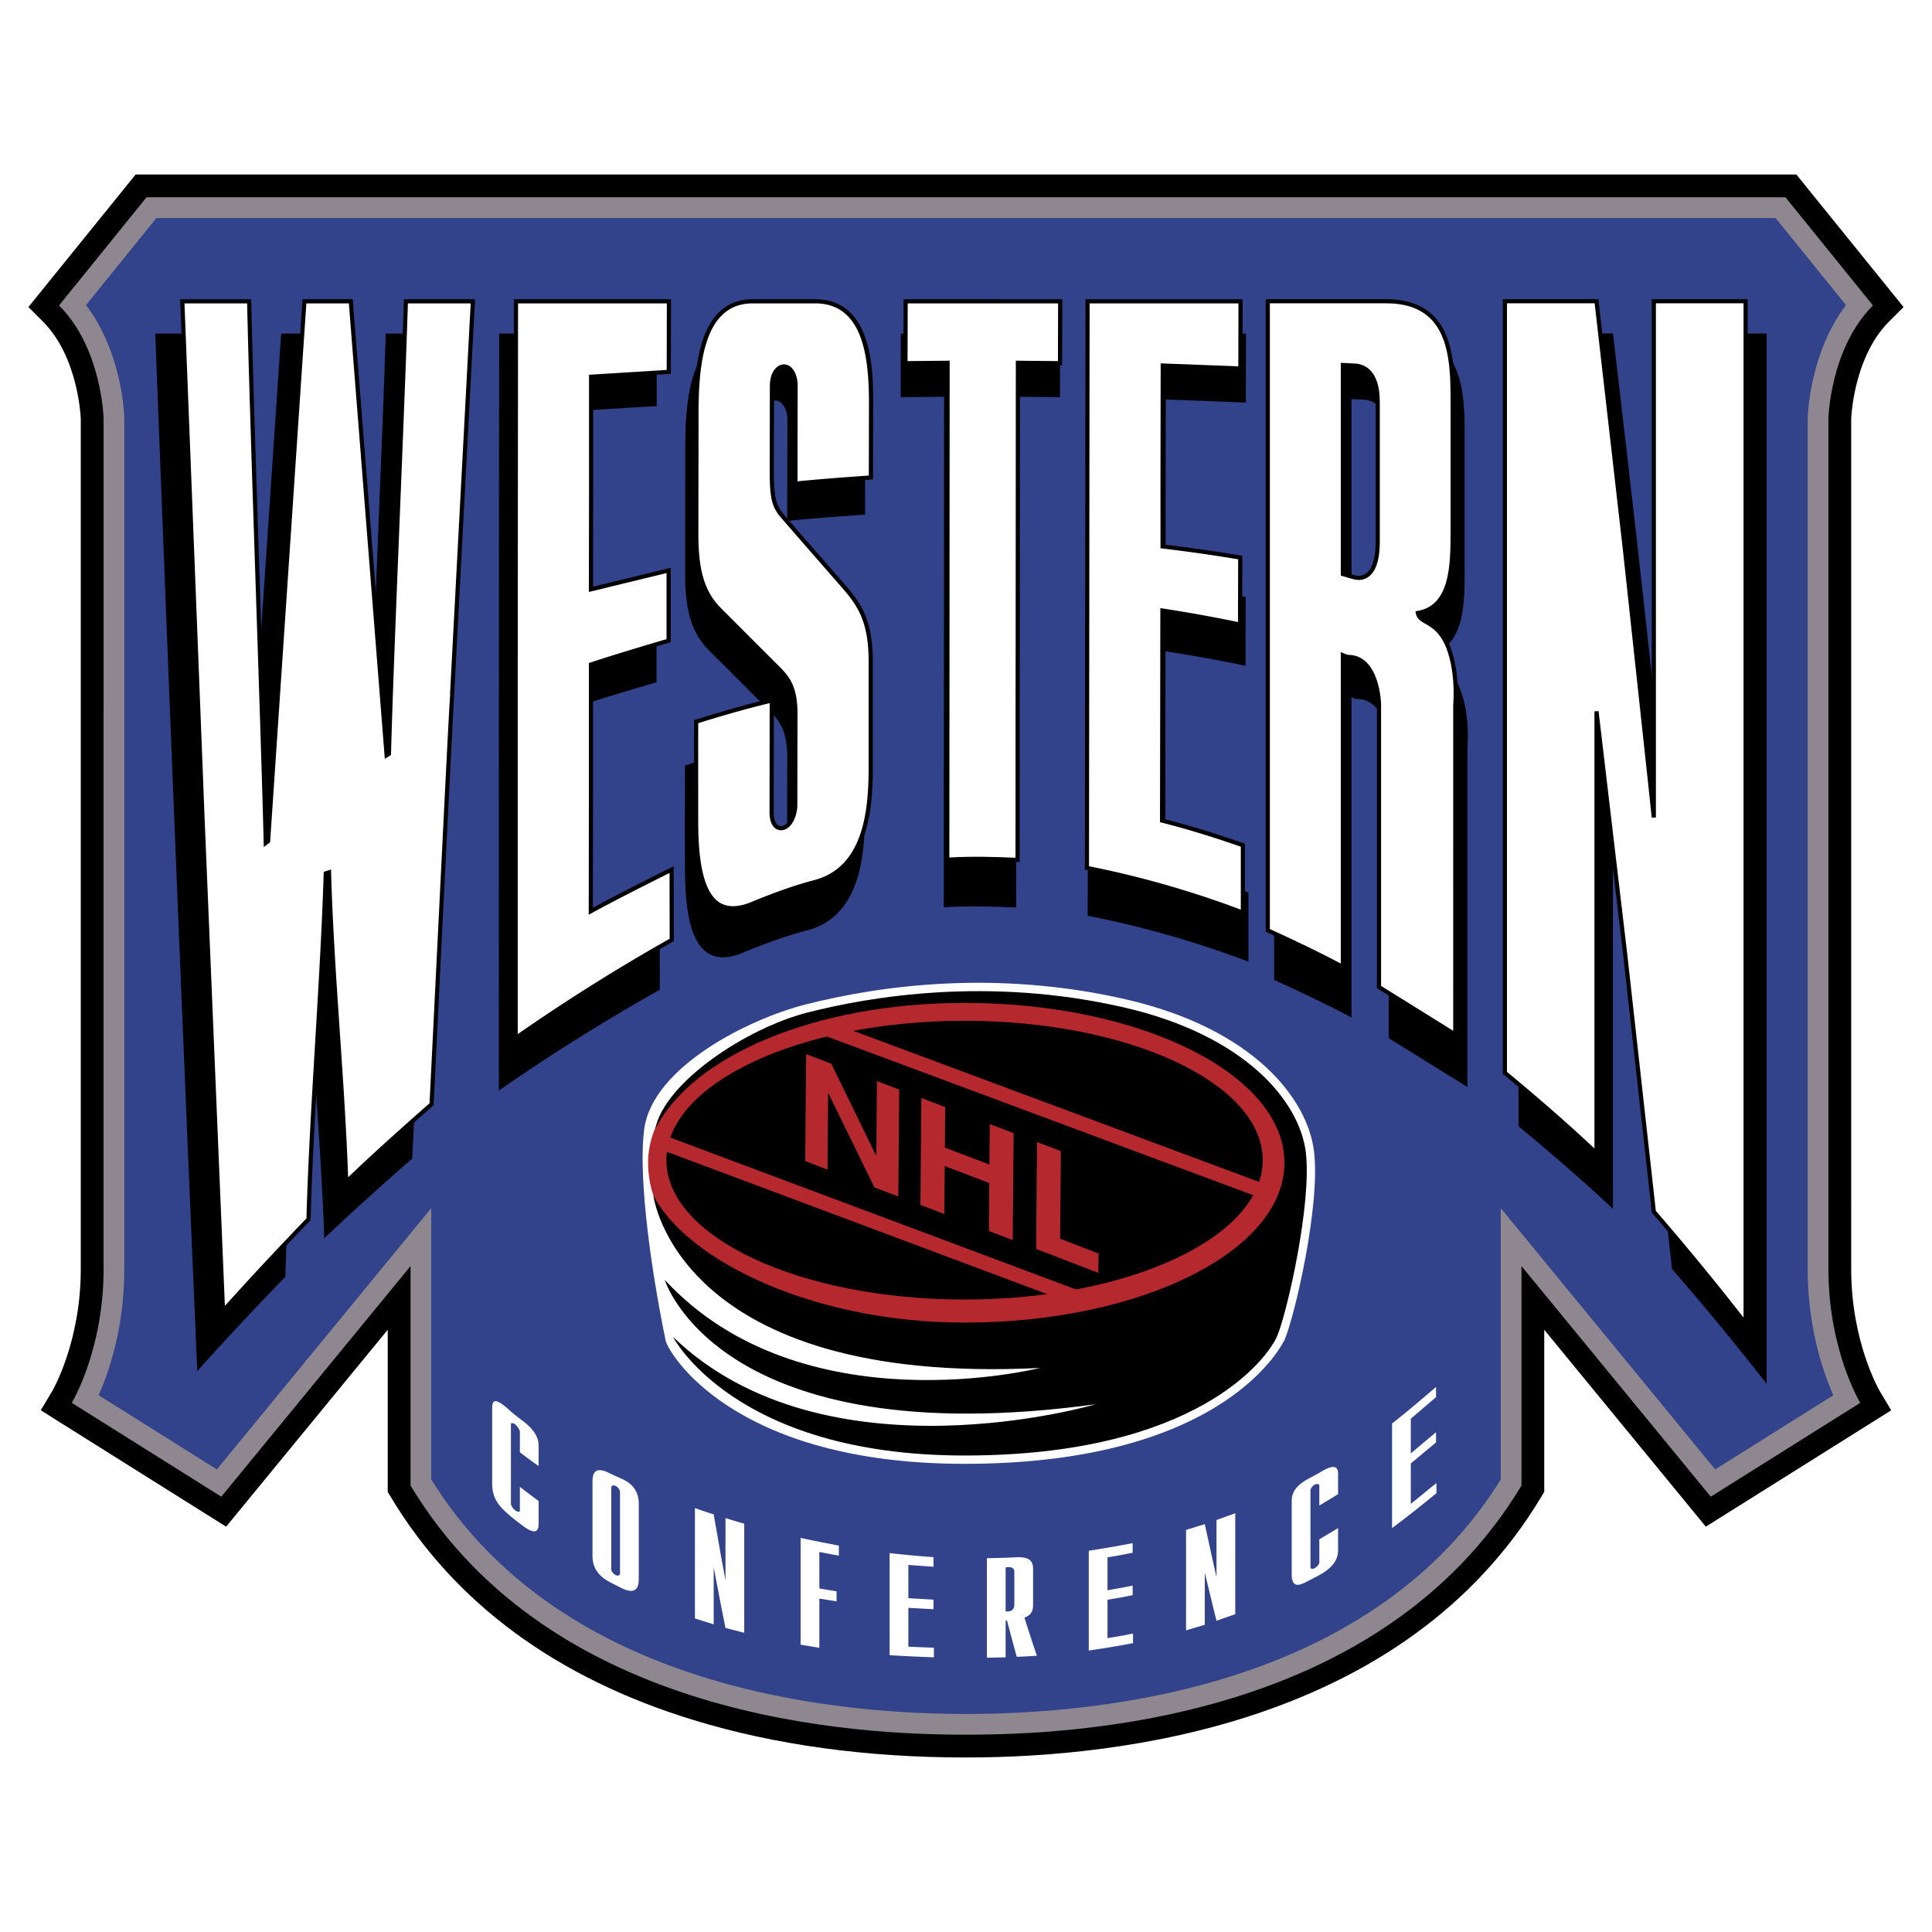
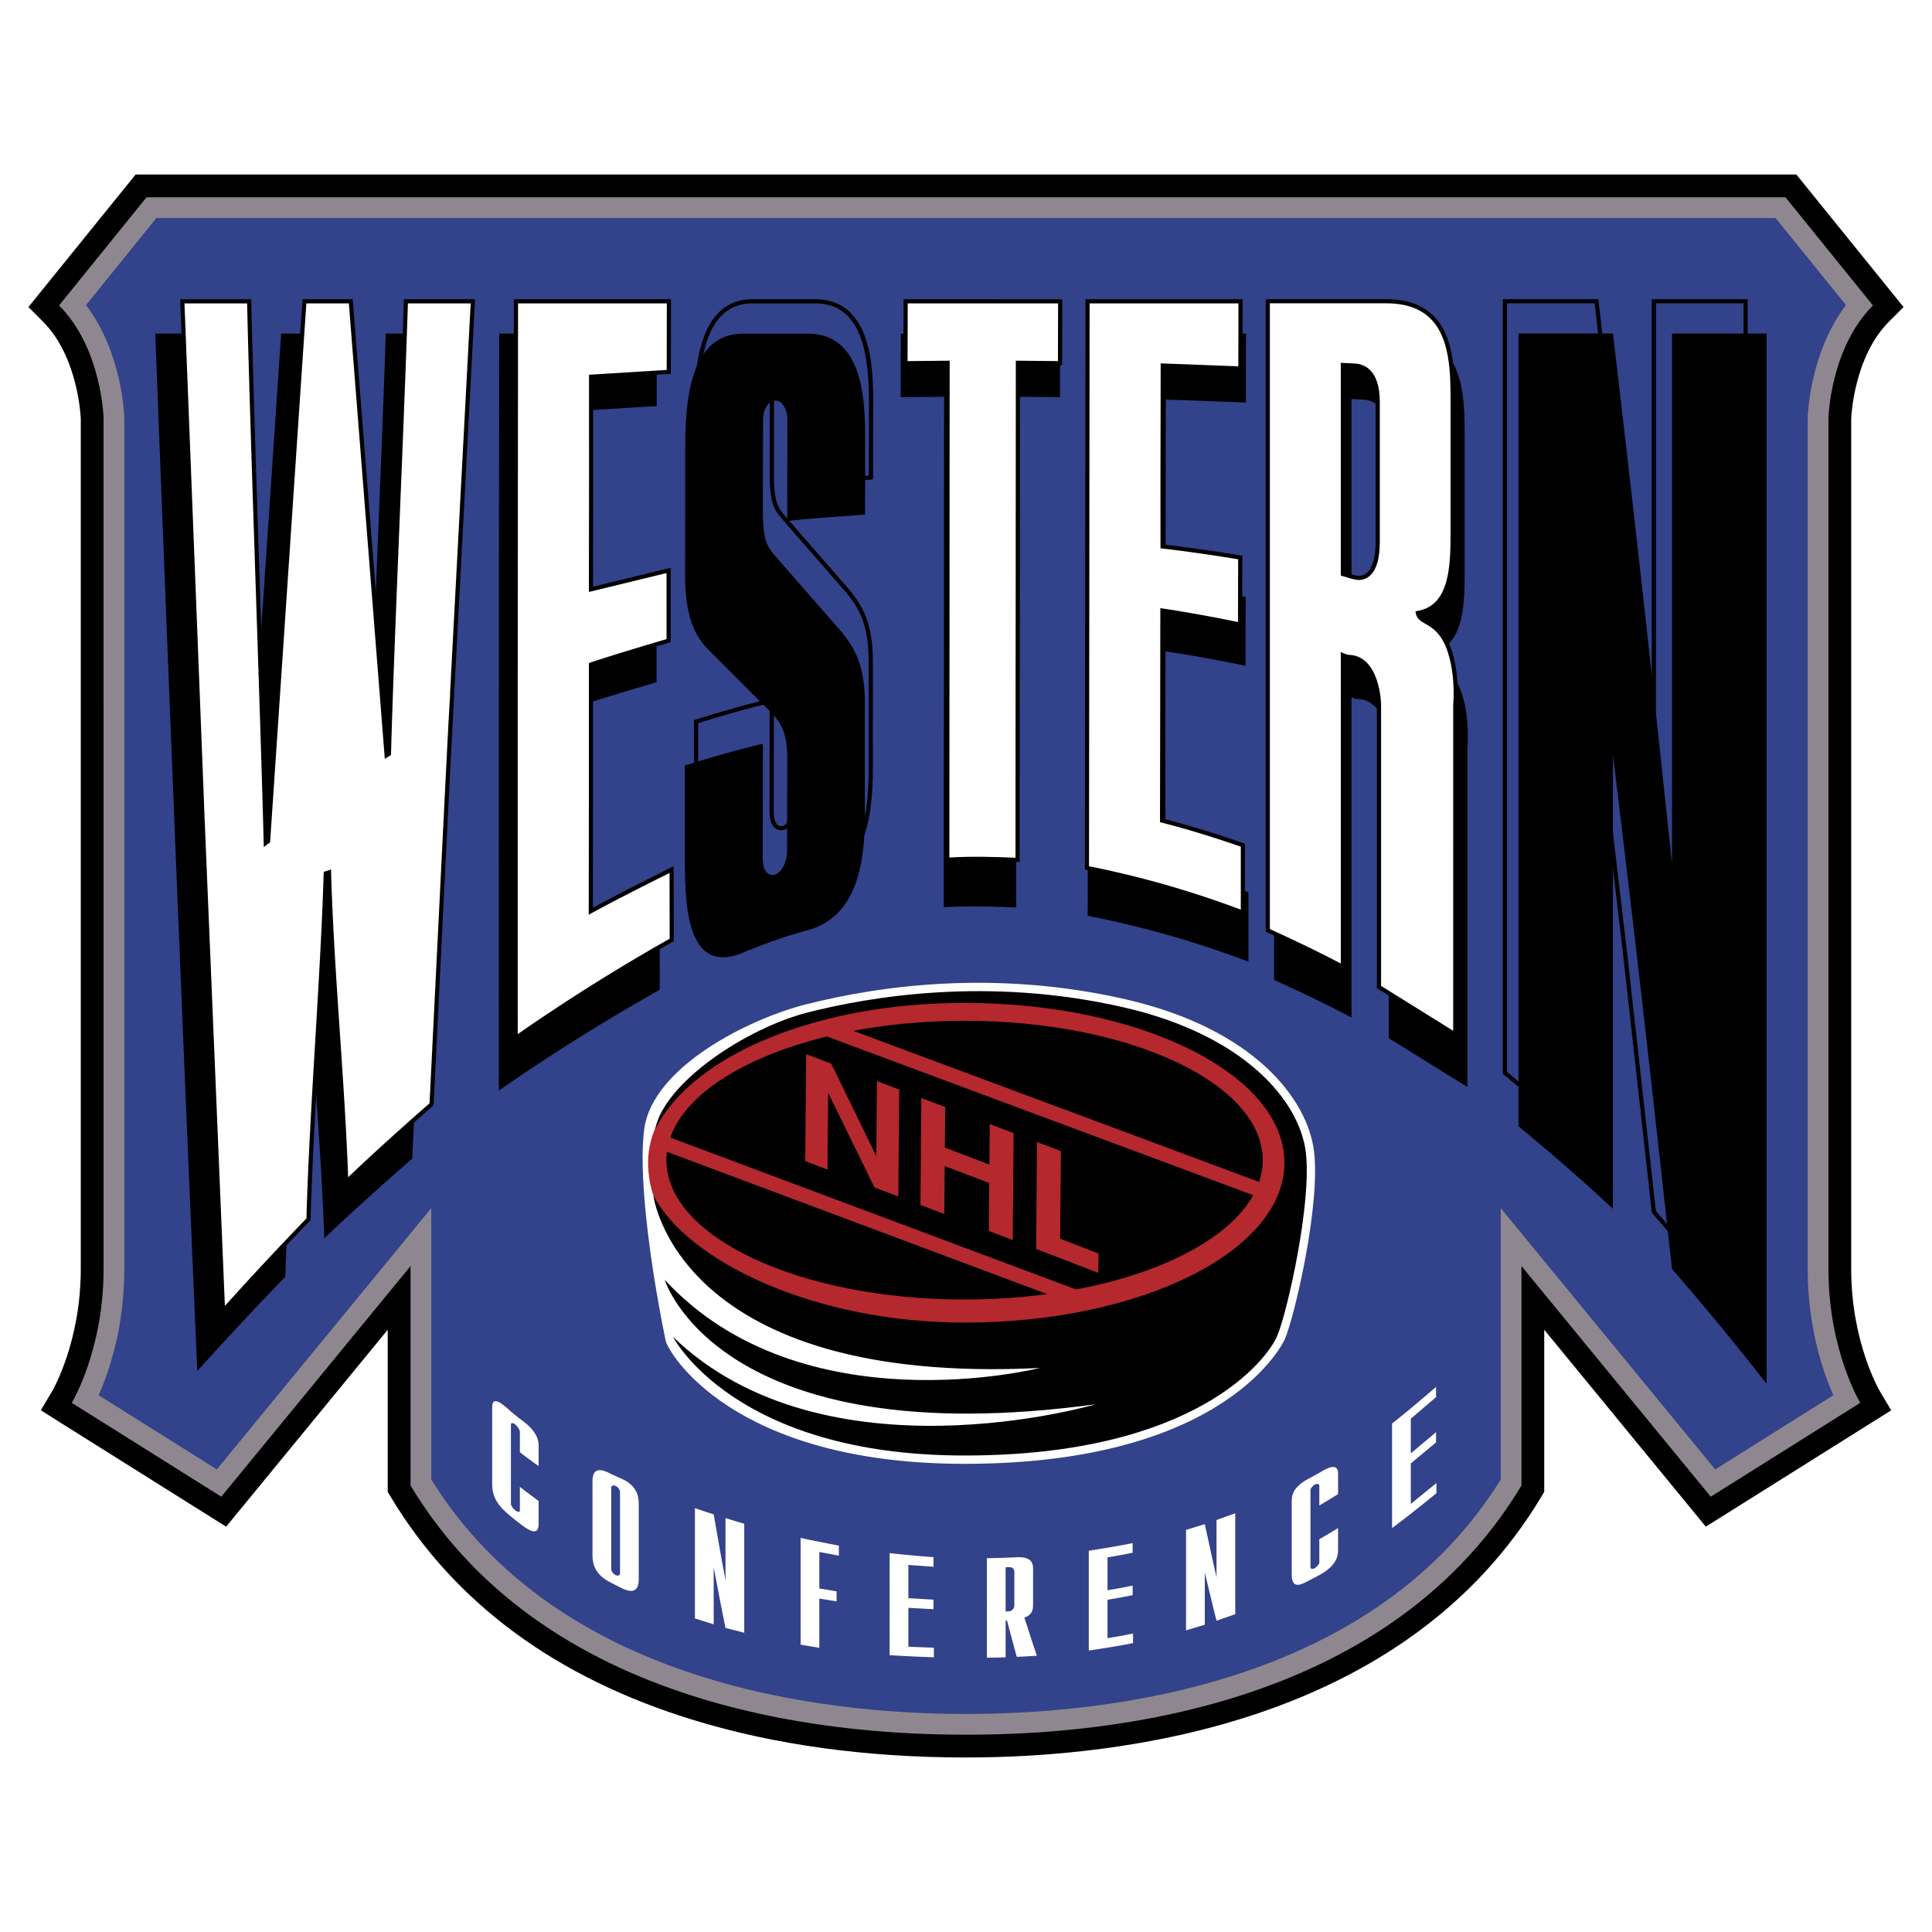
<svg xmlns="http://www.w3.org/2000/svg" width="2500" height="2500" viewBox="0 0 192.756 192.756">
  <g fill-rule="evenodd" clip-rule="evenodd">
    <path fill="#fff" d="M0 0h192.756v192.756H0V0z" />
    <path d="M178.139 17.41H13.532L2.834 30.635l1.448 1.447c3.52 3.521 3.769 9.486 3.776 9.698v84.853c0 7.291-2.819 12.109-2.848 12.156l-1.138 1.91 1.878 1.189 16.612 10.428 16.12-19.645v16.172l.326.541c6.357 10.572 16.528 18.055 30.227 22.238 8.085 2.471 17.213 3.723 27.129 3.723 15.616 0 43.797-3.373 57.381-25.961l.324-.541v-16.172c4.99 6.078 16.121 19.645 16.121 19.645l18.496-11.609-1.143-1.918c-.029-.047-2.848-4.865-2.848-12.156V41.78c.008-.21.256-6.177 3.775-9.698l1.449-1.447-10.696-13.225h-1.084zm-1.086 4.548c.988 1.224 5.252 6.494 6.859 8.482-3.562 4.787-3.758 10.959-3.766 11.247v84.945c0 5.707 1.467 10.098 2.504 12.49-2.361 1.482-9.168 5.754-11.482 7.209l-21.646-26.375v27.592c-12.555 20.203-38.627 23.246-53.13 23.246-14.532 0-40.601-3.043-53.157-23.246v-27.592l-21.646 26.375-11.484-7.209c1.037-2.393 2.505-6.783 2.505-12.49l-.001-84.945c-.006-.288-.202-6.459-3.765-11.247l6.862-8.482h161.347z" />
    <path d="M178.139 19.684l8.725 10.791c-4.283 4.284-4.441 11.266-4.441 11.266v84.893c0 8.092 3.174 13.328 3.174 13.328l-14.916 9.363-18.883-23.008v21.896c-14.123 23.484-44.588 24.857-55.406 24.857h-.026c-10.818 0-41.284-1.373-55.406-24.857v-21.896l-18.883 23.008-14.917-9.364s3.174-5.236 3.174-13.328V41.74s-.159-6.982-4.443-11.266l8.728-10.791h163.52v.001z" fill="#8f878f" />
    <path d="M15.605 21.753L8.58 30.439c3.618 4.748 3.815 10.965 3.822 11.254v84.94c0 5.805-1.526 10.236-2.558 12.572 2.24 1.404 9.602 6.025 11.789 7.398l21.394-26.068v27.074c12.598 20.334 38.776 23.395 53.338 23.395 14.586 0 40.766-3.061 53.366-23.395v-27.074l21.393 26.068c2.186-1.373 9.547-5.994 11.787-7.398-1.031-2.336-2.557-6.768-2.557-12.572V41.74c.006-.332.205-6.554 3.82-11.302-1.523-1.886-6.096-7.539-7.023-8.686l-161.546.001z" fill="#32428b" />
    <path d="M80.385 100.213c-5.701 1.449-15.233 6.221-16.105 12.395-.572 4.053.357 12.465 2.131 21.148.224 1.102 6.56 12.291 29.825 12.291 26.392 0 31.903-12.324 31.958-12.449.977-2.309 3.57-13.371 2.904-18.748-.635-5.145-5.936-12.197-18.777-15.145-13.003-2.986-24.543-1.371-31.936.508z" fill="#fff" />
    <path d="M128.541 116.082c0 9.078-14.299 16.436-31.941 16.436-17.639 0-31.846-6.32-31.94-16.436-.084-9.074 14.301-16.432 31.94-16.432 17.642 0 31.941 7.358 31.941 16.432z" fill="#b4282e" />
    <path d="M125.982 115.748c0 7.68-13.318 13.906-29.747 13.906-16.429 0-29.749-6.227-29.749-13.906 0-7.678 13.319-13.904 29.749-13.904 16.429 0 29.747 6.226 29.747 13.904z" />
    <path d="M65.373 112.646c3.69-7.307 15.977-12.586 30.863-12.586 17.626 0 31.911 7.141 31.911 15.949 0 8.805-14.285 15.947-31.911 15.947-14.974 0-27.575-6.094-31.046-12.67 0 0 2.315 19.002 38.563 17.195 0 0-23.728 6.014-37.433-8.789 0 0 5.372 17.527 43.017 12.408 0 0-26.989 7.961-42.19-6.721 0 0 6.063 11.838 29.09 11.838 23.026 0 30.2-9.59 31.196-11.941.992-2.354 3.469-13.27 2.846-18.328-.635-5.131-6.125-11.68-18.143-14.439-13.592-3.121-25.446-1.047-31.546.504-6.102 1.551-14.303 6.979-15.217 11.633z" />
    <path fill="#b4282e" d="M65.999 114.713l41.524 15.543.506-1.356-41.523-15.541-.507 1.354zM81.851 103.17l43.385 16.152.504-1.357-43.384-16.153-.505 1.358zM87.494 107.861l2.221.846-.09 10.67-2.381-.906-4.586-9.379-.032-.014-.065 7.61-2.223-.846.092-10.67 2.508.955 4.46 9.152.033.012.063-7.43zM94.254 116.338l-.042 4.785-2.38-.906.09-10.67 2.381.906-.034 4.041 4.444 1.694.033-4.042 2.383.907-.09 10.668-2.381-.907.039-4.785-4.443-1.691zM105.77 123.584l3.828 1.484-.016 1.93-6.209-2.391.088-10.668 2.383.909-.074 8.736z" />
    <path d="M98.463 165.391c.617-.01 1.244-.02 1.869-.041v-1.83-1.83c.041-.004.088-.006.135-.006.162.604.324 1.207.484 1.809s.324 1.209.494 1.809c.664-.029 1.33-.059 2.004-.111-.209-.627-.428-1.258-.627-1.885-.201-.637-.418-1.275-.617-1.914.883-.33.865-.926.865-1.395v-1.645-1.65c0-.58.039-1.416-1.662-1.332a94.35 94.35 0 0 1-2.945.092v9.929zm1.869-4.61v-2.205-2.205l.307-.016c.258-.01.561.074.561.486v3.276c0 .455-.303.637-.6.65-.096.006-.18.008-.268.014zM63.73 150.082c0-.641-.095-1.811-1.661-2.525-.438-.203-.873-.383-1.293-.596-1.575-.791-1.662.258-1.662.889v7.314c0 .633.088 1.805 1.662 2.646.422.227.851.443 1.293.658 1.562.752 1.661-.34 1.661-.982v-3.701-3.703zm-2.745-1.627c0-.357.341-.242.437-.199.208.096.436.357.436.609v8.094c0 .25-.228.291-.436.186-.096-.049-.437-.266-.437-.623v-4.033-4.034zM138.887 152.457c1.471-1.086 2.943-2.275 4.426-3.475v-1.018c-.855.693-1.711 1.393-2.557 2.082v-2.016-2.021c.838-.699 1.672-1.396 2.518-2.1v-1.018l-2.518 2.113v-1.727-1.729c.838-.713 1.672-1.432 2.518-2.154v-1.02c-1.463 1.258-2.924 2.506-4.387 3.65v10.433zM131.629 153.572v2.318c0 .16-.248.449-.465.566-.211.111-.418.092-.418-.098v-3.832-3.838c0-.217.285-.49.418-.562.199-.111.465-.082.465.078v2a80.515 80.515 0 0 0 1.871-1.133v-1.785c0-.453.125-1.549-1.68-.457-.418.252-.855.475-1.283.709-1.66.902-1.662 1.76-1.662 2.396v7.138c0 1.508.902 1.053 1.662.648.428-.225.863-.438 1.283-.68 1.748-1.018 1.68-2.086 1.68-2.525v-2.061a83.02 83.02 0 0 1-1.871 1.118zM118.332 162.66l1.871-.555v-2.602-2.605c.191.807.389 1.607.58 2.412.189.795.389 1.596.588 2.393.619-.215 1.244-.436 1.871-.654v-5.033-5.039l-1.871.676v5.704c-.199-.881-.398-1.758-.588-2.639-.191-.883-.389-1.764-.58-2.652-.627.191-1.254.383-1.871.574v10.02zM108.627 164.678c1.471-.223 2.941-.451 4.416-.744v-.955a54.8 54.8 0 0 1-2.547.457v-1.912-1.918a53.714 53.714 0 0 0 2.508-.457v-.953c-.836.168-1.672.326-2.508.459v-1.637-1.637a66.817 66.817 0 0 0 2.508-.463v-.961c-1.463.297-2.926.531-4.377.764v9.957zM88.756 165.137c1.473.092 2.943.162 4.417.213v-.959c-.855-.031-1.701-.062-2.546-.1v-1.939-1.938c.836.049 1.672.094 2.507.137v-.955l-2.507-.146v-1.656-1.658c.836.059 1.672.119 2.507.18v-.959a108.33 108.33 0 0 1-4.378-.404V165.137zM79.876 164.088c.617.105 1.244.213 1.87.311v-2.453-2.455c.57.092 1.142.184 1.72.275v-.998c-.578-.098-1.149-.191-1.72-.287v-1.818-1.822c.646.123 1.293.244 1.947.369v-1.002c-1.272-.25-2.545-.494-3.817-.771v10.651zM69.333 161.471c.618.197 1.245.391 1.872.588v-2.84-2.848c.19 1.008.389 2.018.579 3.027.19 1.008.399 2.018.599 3.02l1.871.484v-5.439-5.445a60.371 60.371 0 0 1-1.871-.562v6.218c-.2-1.096-.409-2.197-.599-3.293-.189-1.096-.389-2.195-.579-3.295a51.293 51.293 0 0 1-1.872-.623v11.008zM51.868 148.342v2.377c0 .164-.247.139-.476-.039-.208-.16-.417-.473-.417-.664v-3.951-3.949c0-.227.286-.115.417-.008.21.168.476.562.476.729v2.047c.616.494 1.244.943 1.87 1.389v-1.838c0-.467.098-1.439-1.681-2.748a16.7 16.7 0 0 1-1.292-1.047c-1.683-1.521-1.661-.65-1.661.014v7.42c0 1.57.908 2.391 1.661 3.047.425.371.855.697 1.292 1.033 1.738 1.338 1.681.18 1.681-.27v-2.127c-.626-.468-1.254-.933-1.87-1.415z" fill="#fff" />
    <path d="M151.502 112.373c3.135 2.582 6.271 5.277 9.422 8.236V97.968 75.317c.98 8.057 1.969 16.334 2.939 24.811.988 8.637 1.961 17.469 2.955 26.48a275.363 275.363 0 0 1 9.438 11.459V85.682 33.275h-9.438v52.921c-.994-9.307-1.965-18.425-2.955-27.33-.969-8.711-1.959-17.25-2.939-25.591h-9.422v79.098zM127.119 97.77c2.572 1.164 5.146 2.381 7.719 3.746v-12.58-19.377c.174.063.338.179.539.179 3.088 0 3.18 4.799 3.18 4.799v29.043l7.846 4.867V74.644s.281-2.877-.561-5.446c-1.098-3.345-3.084-2.757-3.287-3.963 3.654-.62 3.574-5.162 3.574-8.719v-.01-12.463c0-4.417.158-10.765-6.846-10.765h-12.164V97.77zm7.719-36.53v-6.266-15.161c.412.021.826.041 1.238.063 1.098.061 2.352.84 2.352 3.746v14.302c0 3.211-1.254 3.994-2.494 3.63-.366-.107-.731-.199-1.096-.314zM108.521 91.365a99.009 99.009 0 0 1 16.037 4.581v-6.909c-2.77-.963-5.537-1.83-8.307-2.521.016-3.595.023-7.179.016-10.75-.008-3.595.016-7.189.016-10.783 2.656.401 5.312.888 7.986 1.44 0-2.296 0-4.581.016-6.875a170.21 170.21 0 0 0-7.986-1.136c-.016-3.085 0-6.181 0-9.269 0-3.083 0-6.169.016-9.277 2.656.086 5.314.185 7.986.303 0-2.295 0-4.579.018-6.884h-15.73c-.033 9.699-.018 19.368-.033 29.045-.017 9.679-.017 19.356-.035 29.035zM94.162 90.52c2.399-.163 4.815-.075 7.229.022-.016-8.477.016-16.985.016-25.473 0-8.477 0-16.976.016-25.483 1.434.009 2.883.021 4.332.042 0-2.11 0-4.221.016-6.342H89.88c-.017 2.121-.017 4.232-.017 6.342 1.433-.01 2.883-.032 4.331-.042-.016 8.496-.008 16.985-.016 25.473-.009 8.486-.016 16.974-.016 25.461zM68.335 76.371c0 3.249-.006 6.485 0 9.732.01 4.492.302 11.207 5.765 8.954 2.094-.865 4.227-1.655 6.424-2.231 5.381-1.408 5.764-7.654 5.764-11.723 0-3.628-.008-7.266 0-10.882.007-4.091-1.122-5.836-2.883-7.826-1.879-2.125-3.729-4.257-5.586-6.387-1.218-1.398-1.707-1.7-1.707-5.175 0-2.934.016-5.878.016-8.823 0-1.568.773-2.03 1.208-2.046.725-.027 1.224.899 1.224 1.927 0 3.368-.016 6.724-.016 10.08 2.576-.26 5.168-.443 7.76-.628 0-2.543.017-5.099.017-7.654 0-4.071-.323-10.403-5.749-10.403h-6.424c-5.426 0-5.78 6.992-5.78 11.484 0 4.083-.007 8.143-.016 12.224-.007 3.4.439 5.97 2.383 7.892 1.921 1.9 3.827 3.842 5.765 5.749 1.154 1.136 2.044 2.067 2.044 4.893 0 3.129-.017 6.257-.017 9.375 0 1.039-.496 2.136-1.223 2.36-.433.133-1.207-.065-1.207-1.635 0-3.811.015-7.621.015-11.422-2.591.606-5.184 1.364-7.777 2.165zM49.772 108.805a197.682 197.682 0 0 1 16.053-10.057c0-2.402 0-4.806-.017-7.21-2.769 1.386-5.538 2.761-8.308 4.266 0-4.212.016-8.424.016-12.646V70.512c2.656-.865 5.313-1.655 7.986-2.446v-7.198a380.46 380.46 0 0 0-7.986 1.937c0-3.638.016-7.275.016-10.902V41.012c2.657-.173 5.313-.336 7.986-.498 0-2.413 0-4.817.017-7.23h-15.73c-.017 12.591-.024 25.191-.032 37.781-.009 12.56-.001 25.16-.001 37.74zM30.242 91.923c.113-.032.225-.076.338-.109.29 10.319 1.449 21.776 1.771 31.735 2.915-2.781 5.845-5.391 8.775-7.955 1.505-30.781 2.252-44.78 2.109-42.006 1.121-21.915 1.871-35.348 2.142-40.303h-6.891c-.306 10.358-1.465 35.732-1.738 46.384-.081.043-.242.152-.242.152L32.82 33.285h-4.768l-3.734 55.337s-.161.129-.241.185c-.29-11.834-1.449-43.301-1.708-55.522h-6.875c.363 9.625 1.045 27.28 2.078 52.96.021.539.689 17.376 2.109 50.544 2.93-3.258 5.86-6.387 8.79-9.406.289-10.924 1.466-24.862 1.771-35.46z" />
-     <path d="M150.143 107.039c3.043 2.512 6.084 5.137 9.141 8.016V93.019 70.973a3470.19 3470.19 0 0 1 2.852 24.149c.959 8.404 1.902 17.003 2.869 25.773a267.537 267.537 0 0 1 9.154 11.152V81.061 30.056h-9.154v51.506c-.967-9.057-1.906-17.932-2.869-26.6a3896.31 3896.31 0 0 0-2.852-24.906h-9.141v76.983z" fill="#fff" />
    <path d="M159.283 29.849h-9.348v77.288l.076.062c3.492 2.883 6.393 5.426 9.129 8.006l.35.328V74.488l2.439 20.658 2.527 22.684.348 3.152.041.049a268.468 268.468 0 0 1 9.15 11.143l.369.477V29.849h-9.568v47.824l-2.457-22.735-2.871-25.09-.185.001zm14.67.413v101.193a271.157 271.157 0 0 0-8.75-10.645l-.336-3.025-2.527-22.686-2.852-24.152-.41.025v43.61c-2.623-2.457-5.408-4.896-8.727-7.641V30.262h8.748l2.83 24.721 2.461 22.779.406 3.822.414-.023V30.262h8.743z" />
-     <path d="M126.486 92.824c2.496 1.134 4.992 2.319 7.488 3.647V84.226 65.368c.17.062.328.175.521.175 2.998 0 3.088 4.67 3.088 4.67V98.48l7.609 4.736v-32.9s.275-2.799-.543-5.299c-1.064-3.255-2.99-2.685-3.188-3.858 3.545-.602 3.467-5.024 3.467-8.485v-.01-12.13c0-4.299.154-10.478-6.639-10.478h-11.805v31.39c.002 1.82.002 12.286.002 31.378zm7.489-35.553v-6.099-14.755c.402.021.801.039 1.201.062 1.064.059 2.281.817 2.281 3.645V54.044c0 3.125-1.215 3.888-2.418 3.534-.355-.105-.711-.195-1.064-.307z" fill="#fff" />
+     <path d="M126.486 92.824c2.496 1.134 4.992 2.319 7.488 3.647V84.226 65.368c.17.062.328.175.521.175 2.998 0 3.088 4.67 3.088 4.67V98.48l7.609 4.736v-32.9s.275-2.799-.543-5.299c-1.064-3.255-2.99-2.685-3.188-3.858 3.545-.602 3.467-5.024 3.467-8.485v-.01-12.13c0-4.299.154-10.478-6.639-10.478h-11.805v31.39c.002 1.82.002 12.286.002 31.378m7.489-35.553v-6.099-14.755c.402.021.801.039 1.201.062 1.064.059 2.281.817 2.281 3.645V54.044c0 3.125-1.215 3.888-2.418 3.534-.355-.105-.711-.195-1.064-.307z" fill="#fff" />
    <path d="M126.486 29.849h-.205v63.107l.119.056c3 1.362 5.305 2.484 7.477 3.642l.307.16V65.659l.312.089c2.76 0 2.881 4.424 2.881 4.47v28.377l8.025 4.994V70.316c.002-.037.045-.485.045-1.167 0-1.054-.102-2.671-.6-4.197-.676-2.066-1.686-2.646-2.424-3.069-.361-.208-.553-.368-.66-.586 3.064-.717 3.348-4.267 3.371-7.471l.002.007V39.96c0-2.898-.062-6.399-2.109-8.446-1.104-1.106-2.697-1.666-4.736-1.666h-11.805v.001zm11.805.413c1.951 0 3.406.505 4.443 1.544 1.928 1.928 1.988 5.335 1.988 8.156v13.199c0 3.294-.084 7.248-3.295 7.794l-.203.035.033.203c.094.552.494.783.961 1.049.678.389 1.609.922 2.234 2.839.48 1.469.576 3.06.576 4.093 0 .675-.041 1.111-.041 1.123l-.002 32.547c-.57-.355-7.014-4.365-7.195-4.479V70.213c0-.051-.129-4.878-3.295-4.878l-.281-.089-.457-.195.012.317v30.761c-2.064-1.087-4.268-2.159-7.076-3.437v-62.43h11.598z" />
    <path d="M133.77 36.417v21.009l.797.232.414.117c.59.173 1.131.091 1.57-.235.738-.553 1.113-1.729 1.113-3.497v-13.92c0-3.233-1.551-3.801-2.475-3.852l-1.42-.073v.219h.001zm.414 14.755V36.635l.98.05c1.346.074 2.086 1.295 2.086 3.439v13.92c0 2.031-.516 2.841-.947 3.166-.418.312-.885.264-1.207.169l-.418-.119-.494-.145v-5.943z" />
    <path d="M108.445 86.591a95.844 95.844 0 0 1 15.557 4.457v-6.722c-2.686-.938-5.373-1.782-8.059-2.456.016-3.498.023-6.985.016-10.462-.008-3.499.016-6.997.016-10.495 2.576.39 5.154.863 7.748 1.402 0-2.234 0-4.458.016-6.691-2.594-.433-5.17-.801-7.748-1.106-.016-3.002 0-6.017 0-9.021 0-3.002 0-6.006.016-9.029 2.578.083 5.154.179 7.748.295 0-2.233 0-4.458.016-6.701h-15.262c-.033 9.439-.016 18.85-.033 28.27-.015 9.419-.015 18.839-.031 28.259z" fill="#fff" />
    <path d="M108.508 29.856h-.207l-.023 17.175-.008 11.3-.031 28.429.168.034a96.291 96.291 0 0 1 15.523 4.448l.281.107v-7.17l-.139-.047c-2.908-1.016-5.502-1.806-7.922-2.418l.016-10.305.006-5.985.008-4.266c2.383.367 4.838.809 7.5 1.36l.248.052.018-7.119-.174-.029a166.377 166.377 0 0 0-7.576-1.085l-.002-5.832.002-3.006s.016-8.407.018-8.814l7.746.294.002-.214.016-6.907h-15.47v-.002zm15.053.413l-.014 6.28c-.408-.017-7.75-.295-7.75-.295l.002.213-.016 9.03-.004 3.005.004 6.2.184.02c2.49.296 5.035.66 7.564 1.079-.002.325-.014 5.811-.016 6.262a144.78 144.78 0 0 0-7.51-1.354l-.238-.036-.008 4.749-.008 5.986-.018 10.623.158.04c2.414.606 5.002 1.394 7.904 2.403v6.281a96.654 96.654 0 0 0-15.145-4.33l.031-28.093.008-11.301.021-16.762h14.851z" />
    <path d="M94.512 85.769c2.327-.157 4.671-.074 7.013.021-.016-8.251.016-16.531.016-24.794 0-8.249 0-16.521.016-24.802 1.391.011 2.797.021 4.201.042 0-2.055 0-4.108.018-6.174H90.358c-.016 2.065-.016 4.119-.016 6.174 1.39-.01 2.796-.031 4.202-.042-.016 8.271-.007 16.533-.016 24.792-.008 8.262-.016 16.522-.016 24.783z" fill="#fff" />
    <path d="M90.357 29.856h-.206l-.018 6.59 4.203-.042-.011 14.67-.005 11.093-.015 23.823.221-.014c2.414-.165 4.951-.062 6.992.021l.215.008.006-15.035.01-9.974.016-24.593 4.199.042.002-.209.018-6.38H90.357zm15.209.413c0 .375-.014 5.382-.016 5.758l-4.201-.042-.016 25.011-.01 9.972s-.004 14.19-.006 14.607c-1.951-.078-4.311-.16-6.6-.02l.016-24.569.004-9.914.011-15.087-4.201.042.015-5.758h15.004z" />
-     <path d="M69.457 71.998c0 3.161-.006 6.312 0 9.472.01 4.374.294 10.909 5.593 8.715 2.032-.842 4.101-1.61 6.232-2.17 5.221-1.372 5.593-7.449 5.593-11.411 0-3.53-.008-7.07 0-10.59.008-3.983-1.089-5.681-2.797-7.618-1.822-2.067-3.62-4.144-5.419-6.217-1.183-1.361-1.657-1.654-1.657-5.036 0-2.855.017-5.722.017-8.587 0-1.528.75-1.976 1.171-1.992.703-.026 1.187.875 1.187 1.876 0 3.276-.016 6.543-.016 9.81 2.499-.253 5.014-.432 7.529-.611 0-2.476.017-4.963.017-7.449 0-3.962-.313-10.125-5.577-10.125h-6.233c-5.264 0-5.608 6.807-5.608 11.179 0 3.972-.005 7.923-.015 11.896-.007 3.307.428 5.812 2.312 7.679 1.863 1.851 3.713 3.741 5.592 5.597 1.12 1.106 1.983 2.012 1.983 4.762 0 3.045-.016 6.091-.016 9.125 0 1.011-.482 2.08-1.187 2.298-.42.129-1.171-.064-1.171-1.591 0-3.709.015-7.418.015-11.116-2.515.587-5.03 1.325-7.545 2.104z" fill="#fff" />
    <path d="M75.096 29.856c-5.814 0-5.814 7.978-5.814 11.386l-.014 11.896c-.008 3.278.392 5.864 2.372 7.828l2.584 2.588 3.009 3.007c1.073 1.059 1.922 1.897 1.922 4.614l-.016 9.125c0 .98-.468 1.923-1.042 2.101a.55.55 0 0 1-.488-.085c-.189-.139-.415-.48-.415-1.309l.015-11.378-.254.06c-2.71.637-5.342 1.424-7.559 2.111l-.144.045-.003 3.312.003 6.312c.007 3.837.289 7.57 2.272 8.893.925.616 2.138.62 3.605.014 2.394-.993 4.366-1.679 6.205-2.163 5.094-1.338 5.747-6.907 5.747-11.61l-.001-3.533.001-7.056c.009-4.183-1.228-5.92-2.848-7.755l-4.605-5.279-.813-.937-.231-.265c-1-1.135-1.375-1.561-1.375-4.636l.016-8.587c0-1.384.637-1.772.973-1.785.17-.007.33.061.476.2.307.295.497.858.497 1.469l-.016 10.04.228-.025c2.494-.252 5.048-.435 7.517-.61l.192-.014.006-.192.016-7.449c0-3.093 0-10.332-5.783-10.332h-6.235v-.001zm3.122 52.939c.866-.27 1.333-1.486 1.333-2.495l.016-9.125c0-2.891-.947-3.825-2.045-4.91l-3.006-3.004-2.586-2.59c-1.878-1.863-2.258-4.36-2.251-7.534l.016-11.896c0-5.109.613-10.973 5.4-10.973h6.233c4.76 0 5.369 5.301 5.369 9.919l-.015 7.257c-2.34.167-4.75.342-7.115.577l.015-9.583c0-.719-.239-1.396-.624-1.766a1.05 1.05 0 0 0-.778-.317c-.475.018-1.372.5-1.372 2.199l-.016 8.587c0 3.231.433 3.723 1.478 4.91l.229.263.813.937 4.607 5.28c1.612 1.828 2.753 3.436 2.745 7.48l-.002 7.058.002 3.533c0 4.555-.618 9.945-5.439 11.21-1.858.489-3.847 1.181-6.258 2.18-1.333.551-2.415.56-3.218.025-2.074-1.383-2.084-6.223-2.089-8.549l-.001-6.312.001-3.006c2.11-.653 4.579-1.387 7.131-1.997l-.015 10.853c0 .804.195 1.356.582 1.642.25.183.57.237.86.147z" />
    <path d="M51.446 103.564a192.147 192.147 0 0 1 15.574-9.787c0-2.34 0-4.678-.016-7.019-2.687 1.349-5.374 2.688-8.06 4.152 0-4.099.016-8.198.016-12.307V66.295c2.578-.842 5.155-1.611 7.748-2.38v-7.007c-2.592.611-5.17 1.221-7.748 1.885 0-3.54.015-7.08.015-10.61v-10.6c2.579-.168 5.156-.327 7.749-.485 0-2.349 0-4.688.016-7.038H51.478c-.016 12.254-.023 24.518-.032 36.773-.007 12.225 0 24.488 0 36.731z" fill="#fff" />
    <path d="M51.478 29.856h-.207l-.031 36.977-.002 24.483.002 12.646.325-.227a191.33 191.33 0 0 1 15.557-9.779l.105-.058-.017-7.475-.929.466c-2.337 1.173-4.749 2.389-7.13 3.678l.015-11.963V66.447c2.483-.807 4.915-1.537 7.6-2.333l.147-.044v-7.423l-7.747 1.885.015-10.347V37.78l7.747-.485.018-7.439H51.478zm15.054.413l-.015 6.637-7.75.485.001 10.794-.015 10.875 7.748-1.887v6.59c-2.679.794-5.115 1.524-7.605 2.338l-.142.046v12.458l-.017 12.655.306-.167c2.474-1.349 4.991-2.611 7.425-3.832l.331-.167.015 6.563a192.458 192.458 0 0 0-15.16 9.518l-.001-11.859.001-24.481.032-36.567 14.846.001z" />
    <path d="M32.5 87.134c.109-.032.219-.074.328-.105.28 10.041 1.405 21.191 1.718 30.887 2.826-2.707 5.669-5.246 8.513-7.744 1.458-29.957 2.183-43.581 2.046-40.881 1.085-21.331 1.814-34.406 2.077-39.228h-6.685C40.2 40.146 39.076 64.84 38.81 75.208c-.078.043-.234.148-.234.148L35 30.062h-4.626l-3.624 53.86s-.156.126-.234.18c-.28-11.518-1.405-42.144-1.656-54.039h-6.669c.353 9.367 1.015 26.552 2.015 51.545.021.523.668 16.912 2.045 49.195a331.685 331.685 0 0 1 8.529-9.156c.283-10.633 1.422-24.198 1.72-34.513z" fill="#fff" />
    <path d="M47.182 29.856h-6.886l-.006.2c-.137 4.625-.443 12.243-.768 20.307-.35 8.646-.706 17.522-.875 23.276L35.19 29.856h-5.01l-3.51 52.187c-.146-5.383-.413-13.453-.692-21.943-.381-11.579-.774-23.553-.911-30.042l-.004-.201h-7.087l2.028 51.891 2.062 49.574.339-.381a332.498 332.498 0 0 1 8.524-9.148l.056-.059.002-.08c.145-5.451.519-11.746.881-17.834.316-5.326.637-10.79.797-15.577.166 4.86.506 9.979.842 14.952.335 4.947.682 10.062.831 14.729l.016.465.334-.32c2.964-2.84 5.963-5.506 8.507-7.74l.067-.057.003-.088c1.229-25.246 1.931-38.754 2.044-40.881h.003l1.962-37.155.126-2.29h-.218v-.002zm-.218.413l-.102 1.855-1.947 36.827h-.001l-.017.329h.022c-.075.855-.195 3.224-.537 9.97l-1.526 30.825c-2.438 2.143-5.288 4.678-8.123 7.381-.158-4.553-.49-9.496-.814-14.289-.364-5.381-.739-10.942-.886-16.142l-.007-.275-.723.232-.011.147c-.145 5.021-.497 10.94-.837 16.665-.361 6.062-.733 12.328-.879 17.768a342.16 342.16 0 0 0-8.139 8.73L20.412 81.6l-2.007-51.33h6.252c.14 6.532.53 18.377.907 29.845.316 9.647.617 18.758.744 23.991l.01.407.637-.487v-.09l3.61-53.666h4.242l3.587 45.443.606-.382.014-.117c.144-5.611.538-15.383.919-24.834.32-7.958.623-15.467.762-20.111h6.269z" />
  </g>
</svg>